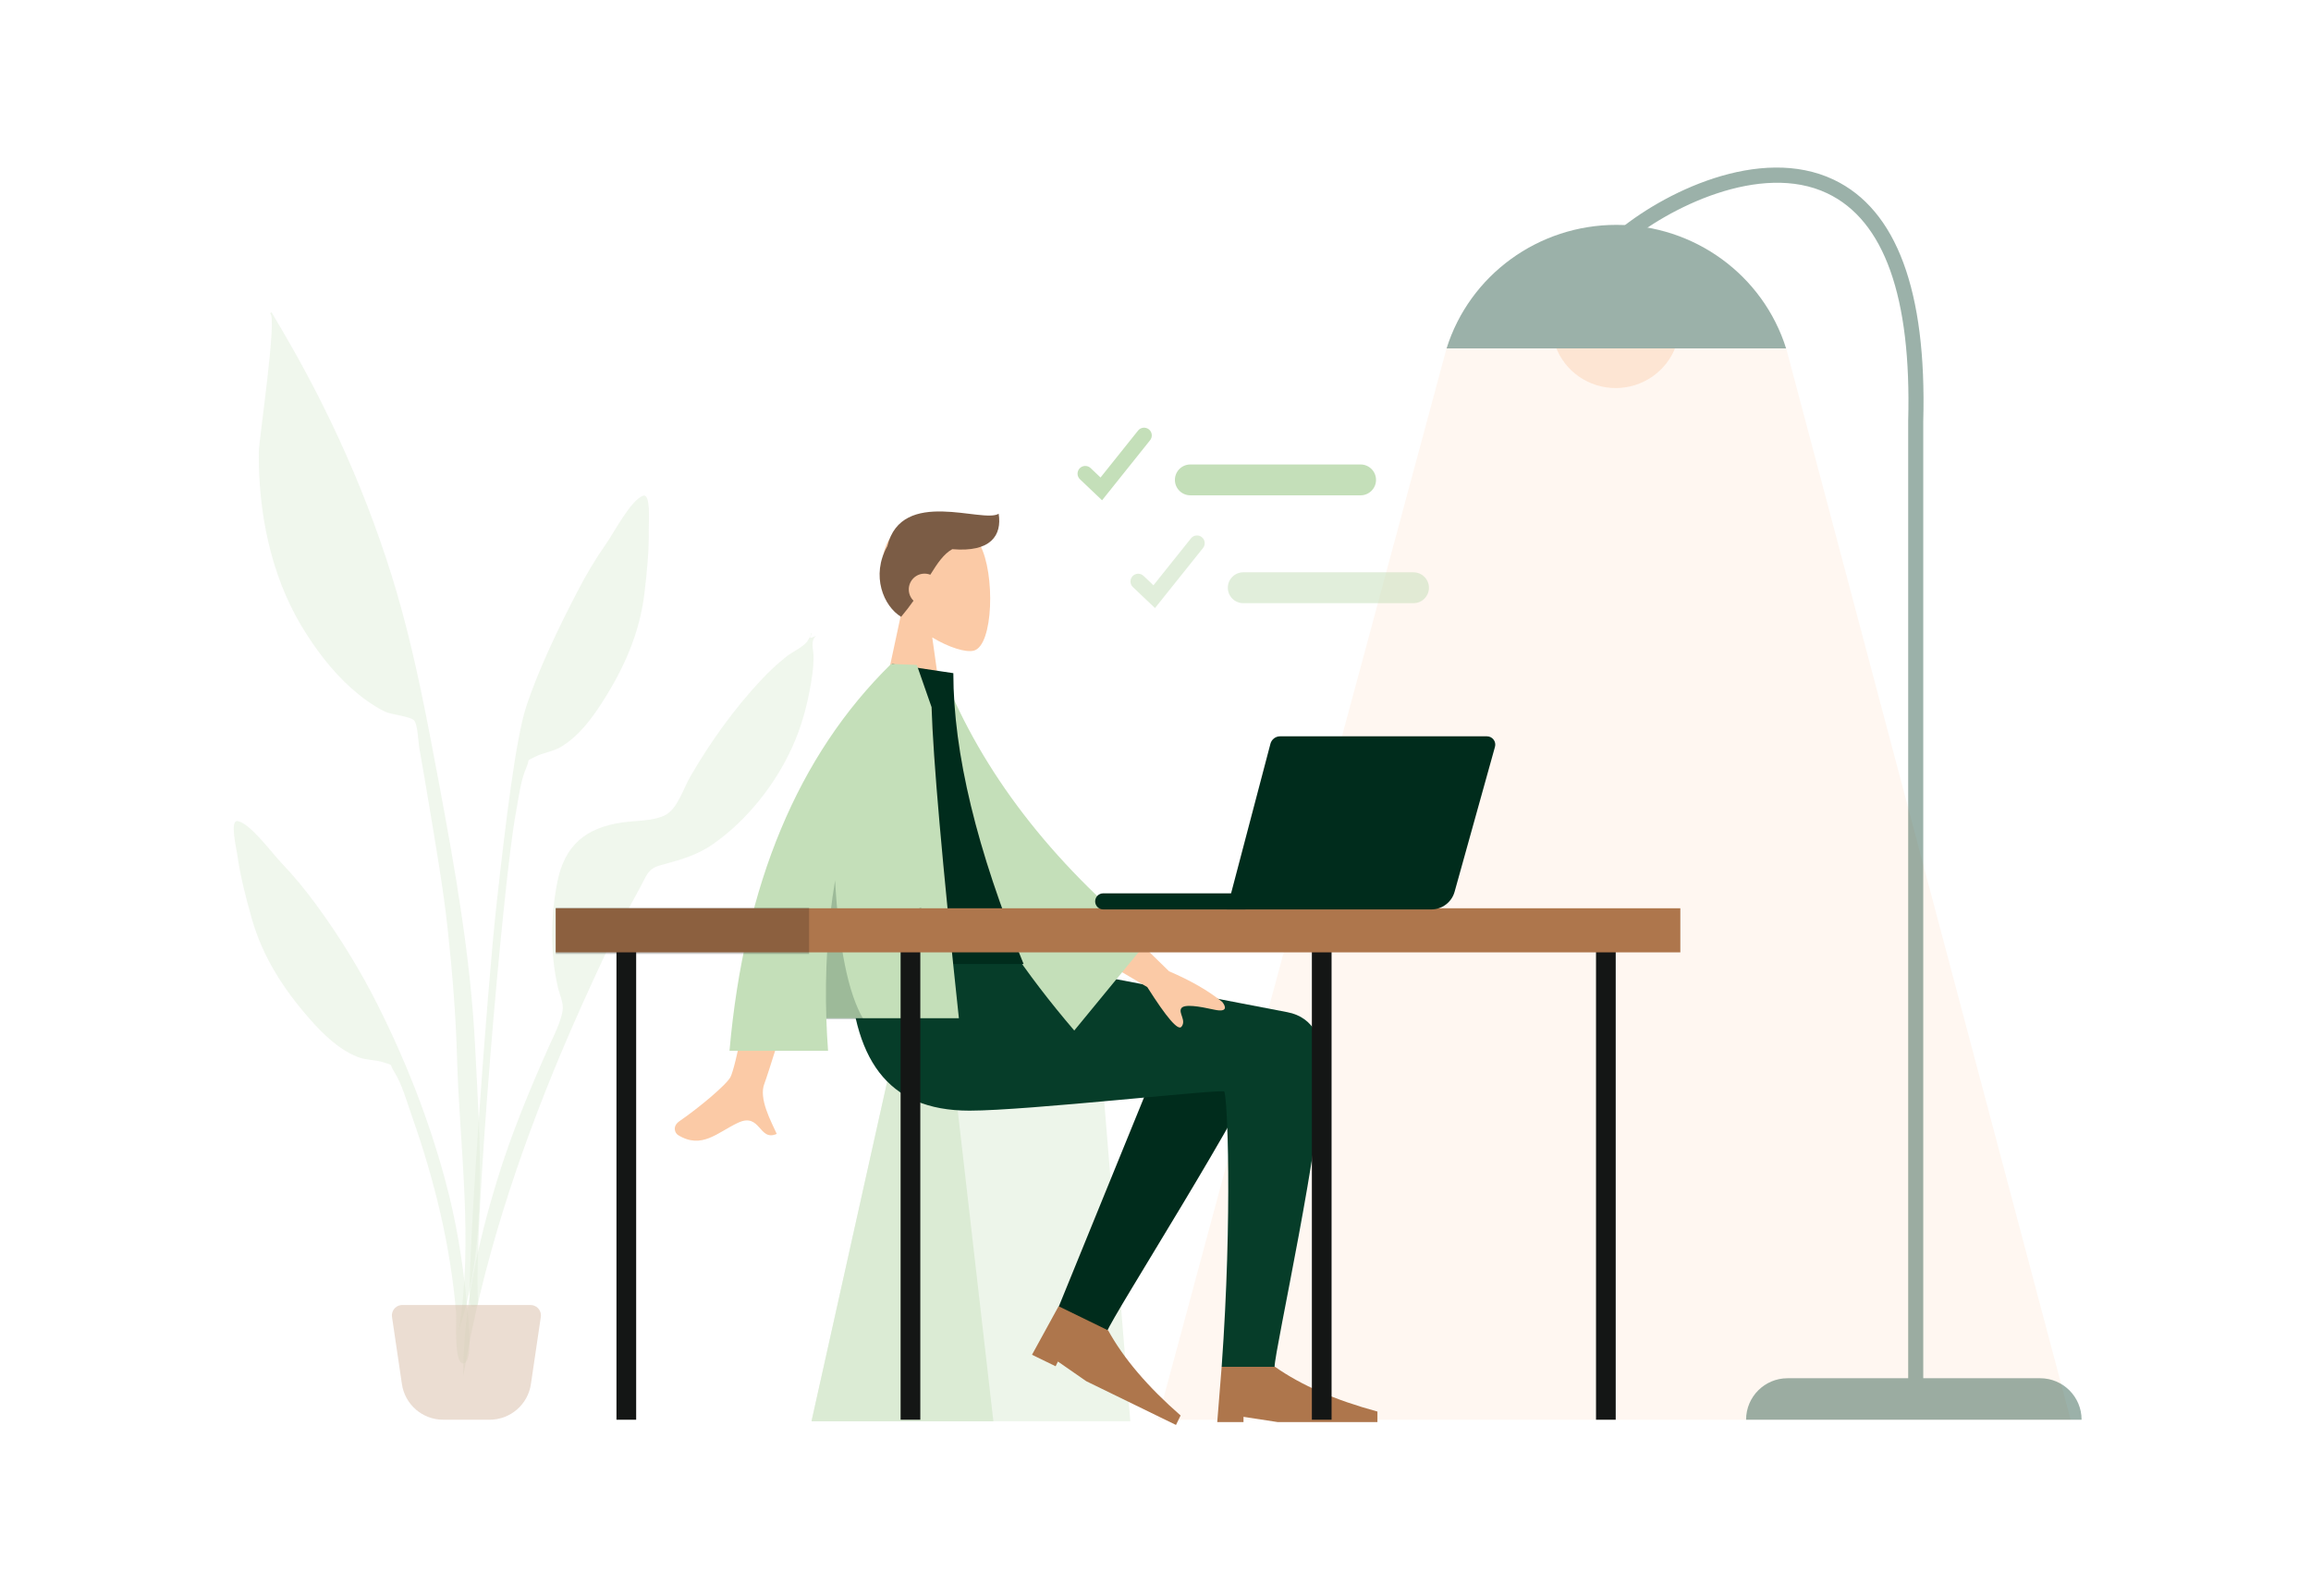
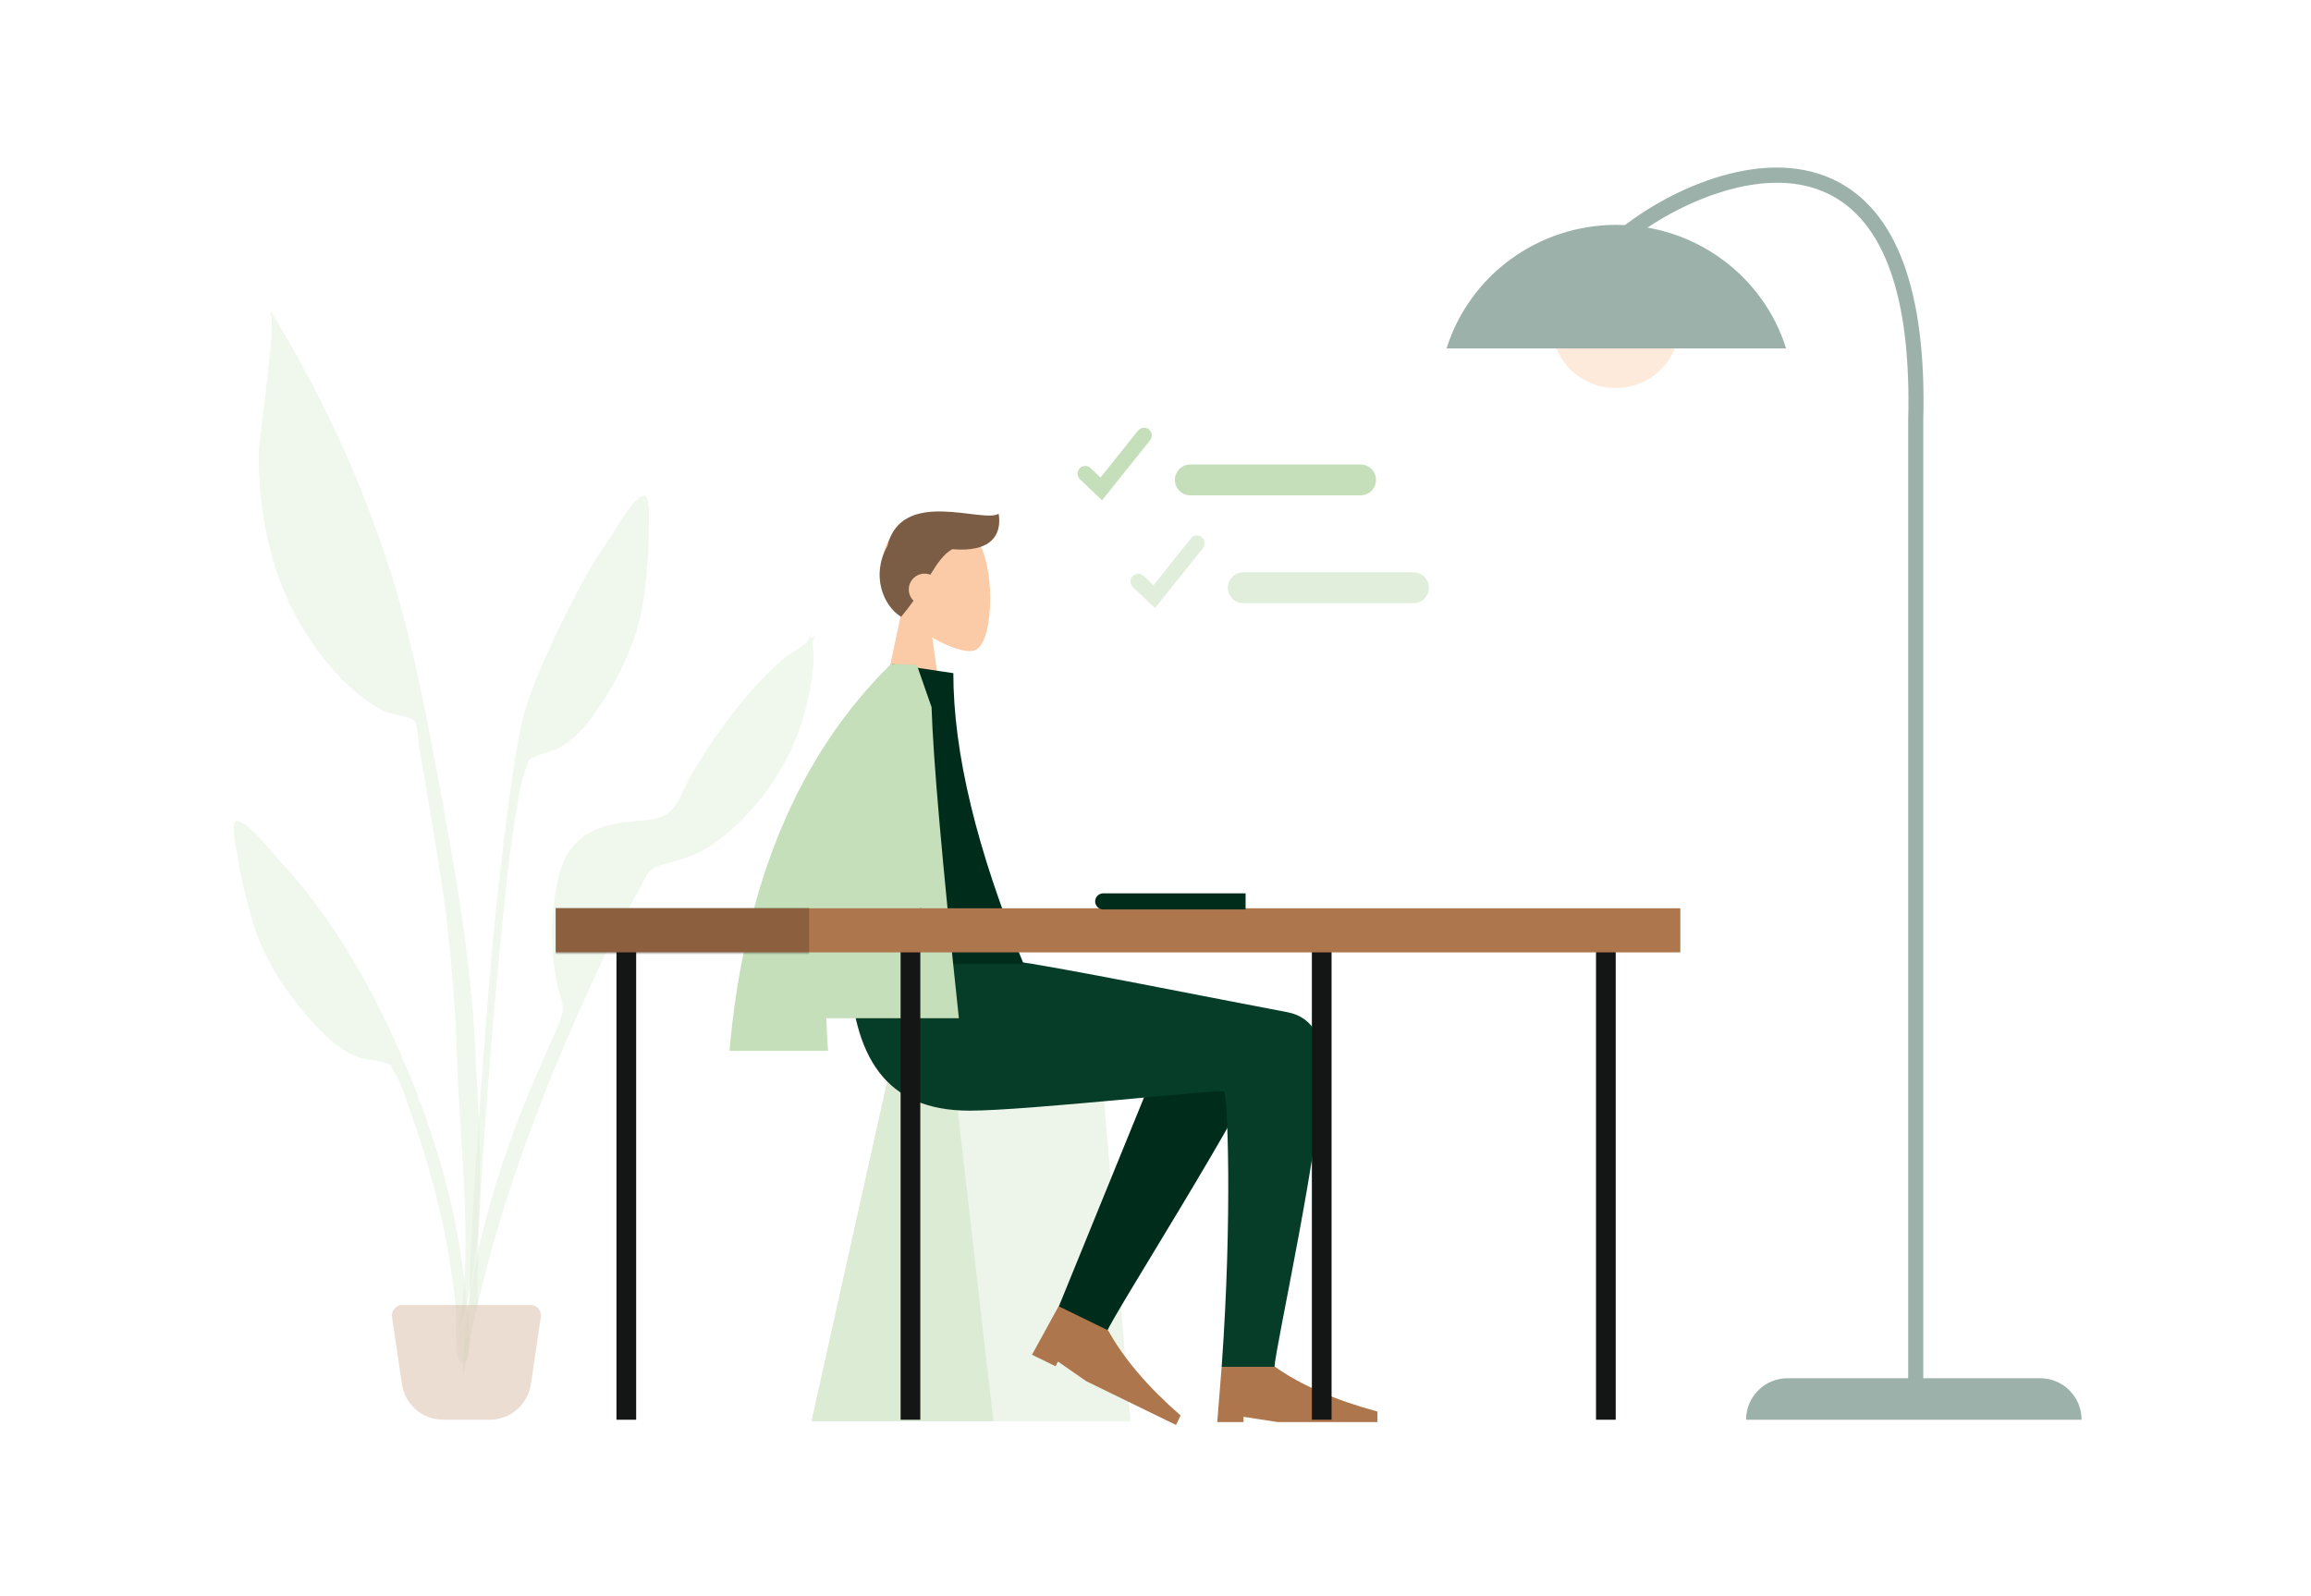
<svg xmlns="http://www.w3.org/2000/svg" width="524" height="362" viewBox="0 0 524 362" fill="none">
-   <path opacity="0.16" d="M469.5 322H380.5H262.5L328 79H405L469.5 322Z" fill="#FBCAA6" />
  <g opacity="0.5">
    <path opacity="0.5" fill-rule="evenodd" clip-rule="evenodd" d="M137.325 123.491C139.313 120.656 143.003 113.456 145.801 112.443C147.604 111.79 147.078 118.54 147.1 119.827C147.187 124.806 146.702 129.754 146.104 134.691C145.025 143.596 141.499 151.526 136.662 159.104C134.173 163.004 131.253 166.951 127.21 169.384C125.349 170.505 123.109 170.693 121.271 171.658C119.131 172.782 120.296 171.873 119.332 174.104C117.992 177.201 117.563 181.197 116.944 184.501C114.097 199.671 107.207 279.864 108.401 295.295C108.508 296.663 106.6 296.99 106.505 295.32C105.999 286.467 110.378 225.158 112.587 205.109C114.796 185.059 117.032 167.346 119.273 160.41C121.993 151.994 126.904 141.874 130.993 134.026C132.892 130.38 134.962 126.86 137.325 123.491Z" fill="#C4DFB9" />
    <path opacity="0.5" fill-rule="evenodd" clip-rule="evenodd" d="M53.905 186.223C56.8 186.789 61.531 193.339 63.918 195.834C66.754 198.8 69.327 201.96 71.753 205.272C76.975 212.4 81.644 219.979 85.615 227.883C92.089 240.767 97.276 253.993 101.04 268.023C103.344 276.611 104.835 285.513 105.719 294.352C105.886 296.019 107.634 308.872 105.116 309.218C102.851 309.53 103.55 299.459 103.441 298.089C102.206 282.634 98.505 267.596 93.358 253.028C92.237 249.855 91.196 245.968 89.403 243.112C88.112 241.055 89.393 241.773 87.124 240.994C85.176 240.325 82.956 240.489 80.961 239.67C76.627 237.893 73.156 234.442 70.114 230.971C64.202 224.226 59.517 216.928 57.075 208.285C55.72 203.493 54.475 198.673 53.785 193.732C53.606 192.455 52.04 185.858 53.905 186.223Z" fill="#C4DFB9" />
    <path opacity="0.5" fill-rule="evenodd" clip-rule="evenodd" d="M65.331 77.251C76.237 96.165 85.199 116.941 90.986 137.984C94.492 150.734 96.944 163.817 99.38 176.805C103.152 196.916 106.72 217.026 107.735 237.495C108.756 258.082 110.775 281.826 104.033 301.655C107.401 281.523 104.195 260.095 103.627 239.839C103.356 230.169 102.57 220.593 101.539 210.98C100.538 201.654 98.903 192.373 97.381 183.12C96.64 178.614 95.861 174.115 95.068 169.618C94.831 168.277 94.731 164.296 93.88 163.379C93.024 162.456 88.653 162.08 87.281 161.403C84.518 160.04 81.919 158.103 79.619 156.057C75.21 152.134 71.374 147.009 68.347 141.957C61.342 130.266 58.541 115.999 58.683 102.459C58.71 99.831 62.938 71.523 61.24 71.134C61.342 71.014 61.439 70.89 61.53 70.762C62.815 72.914 64.077 75.081 65.331 77.251Z" fill="#C4DFB9" />
    <path opacity="0.5" fill-rule="evenodd" clip-rule="evenodd" d="M183.041 145.465C183.21 145.222 184.305 143.534 183.753 143.642C184.876 143.422 182.209 145.504 185.007 144.227C183.678 145.481 184.445 147.111 184.463 148.8C184.492 151.541 184.033 154.26 183.517 156.943C182.701 161.183 181.485 165.306 179.721 169.251C175.876 177.846 169.347 186.12 161.595 191.494C157.768 194.147 154.018 195.051 149.654 196.272C146.897 197.044 146.678 198.47 145.215 201.145C142.168 206.717 139.176 212.268 136.49 218.028C133.282 224.905 130.167 231.791 127.23 238.789C117.333 262.364 109.278 286.788 105.048 312.064C104.945 297.169 108.39 281.828 112.737 267.63C115.903 257.286 120.025 247.315 124.421 237.445C125.486 235.053 127.101 231.977 127.553 229.337C127.87 227.488 126.901 225.709 126.458 223.76C124.729 216.172 124.853 207.671 126.371 200.043C128.045 191.631 132.885 187.727 141.073 186.535C144.068 186.099 147.874 186.259 150.62 184.982C153.612 183.592 154.846 179.021 156.547 176.088C161.116 168.207 166.545 160.649 172.779 154.009C174.505 152.17 176.361 150.473 178.33 148.901C179.572 147.909 182.195 146.687 183.041 145.465Z" fill="#C4DFB9" />
    <path opacity="0.5" fill-rule="evenodd" clip-rule="evenodd" d="M91.226 295.977H120.285C121.591 295.977 122.651 297.036 122.651 298.343C122.651 298.458 122.642 298.574 122.625 298.688L120.379 313.918C119.695 318.56 115.711 322 111.018 322H100.493C95.8 322 91.816 318.56 91.132 313.918L88.885 298.688C88.695 297.395 89.588 296.193 90.881 296.002C90.995 295.986 91.11 295.977 91.226 295.977Z" fill="#AE764C" />
  </g>
  <path fill-rule="evenodd" clip-rule="evenodd" d="M204.429 138.752C201.686 135.524 199.829 131.568 200.139 127.136C201.033 114.365 218.771 117.175 222.221 123.62C225.672 130.066 225.262 146.415 220.802 147.567C219.024 148.027 215.236 146.901 211.38 144.572L213.8 161.732H199.51L204.429 138.752Z" fill="#FBCAA6" />
  <path fill-rule="evenodd" clip-rule="evenodd" d="M215.919 124.555C213.979 125.642 212.599 127.679 210.938 130.352C210.533 130.192 210.093 130.105 209.632 130.105C207.659 130.105 206.059 131.708 206.059 133.685C206.059 134.689 206.471 135.596 207.135 136.246C206.309 137.416 205.382 138.637 204.321 139.898C200.359 137.516 197.413 130.573 201.195 123.871C204.45 110.446 222.891 118.779 226.439 116.515C227.214 121.386 224.713 125.315 215.919 124.555Z" fill="#7B5C45" />
  <path fill-rule="evenodd" clip-rule="evenodd" d="M201.365 244.403H249.931L256.295 322.356H184L201.365 244.403Z" fill="#EDF5EA" />
  <path fill-rule="evenodd" clip-rule="evenodd" d="M201.365 244.403H216.302L225.242 322.356H184L201.365 244.403Z" fill="#DBEBD4" />
  <path fill-rule="evenodd" clip-rule="evenodd" d="M240 296.5L266.996 230.251C272.949 220.675 289.639 232.199 287.609 237.753C283 250.363 252.373 298.243 251 302L240 296.5Z" fill="#002C1C" />
  <path fill-rule="evenodd" clip-rule="evenodd" d="M234 307.263L240.029 296.261L251.267 301.742C254.765 308.096 260.24 314.529 267.692 321.04L266.645 323.185L246.309 313.267L239.875 308.801L239.352 309.874L234 307.263Z" fill="#AE764C" />
  <path fill-rule="evenodd" clip-rule="evenodd" d="M276 322.532L277 310L289.099 310C295.028 314.177 302.769 317.559 312.321 320.145V322.532H289.695L281.954 321.338V322.532H276Z" fill="#AE764C" />
  <path fill-rule="evenodd" clip-rule="evenodd" d="M299.901 240.904C299.901 257.605 289.005 306.323 289 310H277C279.498 275.238 278.282 247.924 277.556 247.549C276.466 246.988 232.89 251.9 219.82 251.9C200.974 251.9 193.178 240.016 192.545 218H229.879C237.48 218.813 277.13 226.811 291.855 229.56C298.159 230.737 299.901 236.303 299.901 240.904Z" fill="#063D29" />
-   <path fill-rule="evenodd" clip-rule="evenodd" d="M248.198 203.795L265.065 220.286C269.973 222.384 273.994 224.701 277.129 227.236C277.833 228.088 278.601 229.721 275.284 228.99C271.968 228.259 268.446 227.64 267.823 228.721C267.199 229.802 269.036 231.459 267.884 232.874C267.116 233.817 264.533 230.817 260.135 223.874L242.596 213.51L248.198 203.795ZM173.331 206.12L185.774 206.169C178.091 231.026 173.943 244.215 173.331 245.736C171.953 249.158 174.869 254.37 176.116 257.17C172.055 258.992 172.487 252.247 167.365 254.636C162.689 256.816 159.132 260.766 153.73 257.425C153.066 257.015 152.338 255.468 154.097 254.26C158.478 251.249 164.791 245.98 165.644 244.246C166.807 241.88 169.37 229.172 173.331 206.12Z" fill="#FBCAA6" />
-   <path fill-rule="evenodd" clip-rule="evenodd" d="M208.692 153.793L213.841 152.908C222.705 175.101 238.181 195.266 260.27 213.404L243.579 233.727C221.493 207.902 207.879 181.257 208.692 153.793Z" fill="#C4DFB9" />
  <path fill-rule="evenodd" clip-rule="evenodd" d="M186.247 218.64H232.094C221.473 192.757 216.162 170.769 216.162 152.676L202.332 150.611C191.462 168.131 188.393 189.701 186.247 218.64Z" fill="#002C1C" />
  <path fill-rule="evenodd" clip-rule="evenodd" d="M202.039 150.621C202.041 150.618 202.043 150.615 202.045 150.611L202.948 150.611C204.028 150.649 205.673 150.716 207.884 150.813L211.225 160.384C211.579 172.054 213.643 195.571 217.418 230.937H187.364C187.443 233.379 187.573 235.845 187.754 238.333H165.407C168.75 200.537 180.957 171.297 202.028 150.611L202.039 150.621V150.621Z" fill="#C4DFB9" />
-   <path fill-rule="evenodd" clip-rule="evenodd" d="M189.349 199.684C190.204 214.909 192.346 225.405 195.773 231.172H187.371C187.003 220.217 187.663 209.721 189.349 199.684V199.684Z" fill="#002C1C" fill-opacity="0.2" />
  <path fill-rule="evenodd" clip-rule="evenodd" d="M194.053 212.673L208.873 205.768V212.673H194.053Z" fill="#002C1C" fill-opacity="0.2" />
-   <path d="M361.884 322H366.35V211.12H361.884V322Z" fill="#141615" />
+   <path d="M361.884 322H366.35V211.12H361.884V322" fill="#141615" />
  <path d="M297.457 322H301.923V211.12H297.457V322Z" fill="#141615" />
  <path d="M204.206 322H208.672V211.12H204.206V322Z" fill="#141615" />
  <path d="M139.779 322H144.245V211.12H139.779V322Z" fill="#141615" />
  <path d="M126 216L381 216V206L126 206V216Z" fill="#AE764C" />
  <path opacity="0.22" d="M126 216.362H183.457V205.879H126V216.362Z" fill="#141615" />
  <path d="M250.144 206.26H282.426V202.612H250.144C249.136 202.612 248.319 203.429 248.319 204.436C248.319 205.444 249.136 206.26 250.144 206.26Z" fill="#002C1C" />
-   <path d="M278.178 206.26H324.538C327.002 206.26 329.167 204.613 329.82 202.245L338.97 169.396C339.31 168.184 338.398 167 337.145 167H290.241C289.22 167 288.321 167.694 288.062 168.688L278.178 206.26Z" fill="#002C1C" />
  <g opacity="0.4">
    <path d="M432.665 317.354H436.084V95.479C436.87 65.978 430.041 47.557 415.8 40.764C399.055 32.789 376.898 43.69 366.085 52.973L368.308 55.574C378.061 47.206 399.174 36.631 414.33 43.852C427.246 50.004 433.417 67.364 432.665 95.437V317.354Z" fill="#063D29" />
    <path d="M395.909 322H471.985C471.985 316.798 467.78 312.588 462.583 312.588H405.312C400.114 312.588 395.909 316.798 395.909 322Z" fill="#063D29" />
    <path d="M379.985 78.511C377.924 84.201 372.471 88.014 366.346 88.014C360.22 88.014 354.767 84.216 352.706 78.511H379.985Z" fill="#FBCAA6" />
    <path d="M404.985 79.02C399.752 62.367 384.153 51 366.493 51C348.833 51 333.219 62.367 328 79.02H404.985Z" fill="#063D29" />
  </g>
  <path opacity="0.5" fill-rule="evenodd" clip-rule="evenodd" d="M320.494 136.803C322.428 136.803 324 135.236 324 133.303C324 131.371 322.428 129.804 320.494 129.804H281.904C279.971 129.804 278.399 131.371 278.399 133.303C278.399 135.236 279.971 136.803 281.904 136.803H320.494ZM260.497 136.592L261.885 137.912L263.077 136.421L272.775 124.29C273.38 123.53 273.256 122.428 272.502 121.827C271.743 121.226 270.646 121.344 270.041 122.104L261.535 132.745L259.287 130.606C258.587 129.94 257.478 129.963 256.808 130.665C256.143 131.366 256.167 132.473 256.867 133.139L260.497 136.592Z" fill="#C4DFB9" />
  <path fill-rule="evenodd" clip-rule="evenodd" d="M308.494 112.342C310.428 112.342 312 110.775 312 108.843C312 106.91 310.428 105.343 308.494 105.343H269.904C267.971 105.343 266.399 106.91 266.399 108.843C266.399 110.775 267.971 112.342 269.904 112.342H308.494ZM248.497 112.148L249.885 113.468L251.077 111.977L260.775 99.845C261.38 99.085 261.256 97.984 260.502 97.383C259.743 96.782 258.646 96.9 258.041 97.659L249.535 108.3L247.287 106.162C246.587 105.496 245.478 105.519 244.808 106.22C244.143 106.922 244.167 108.029 244.867 108.695L248.497 112.148Z" fill="#C4DFB9" />
</svg>